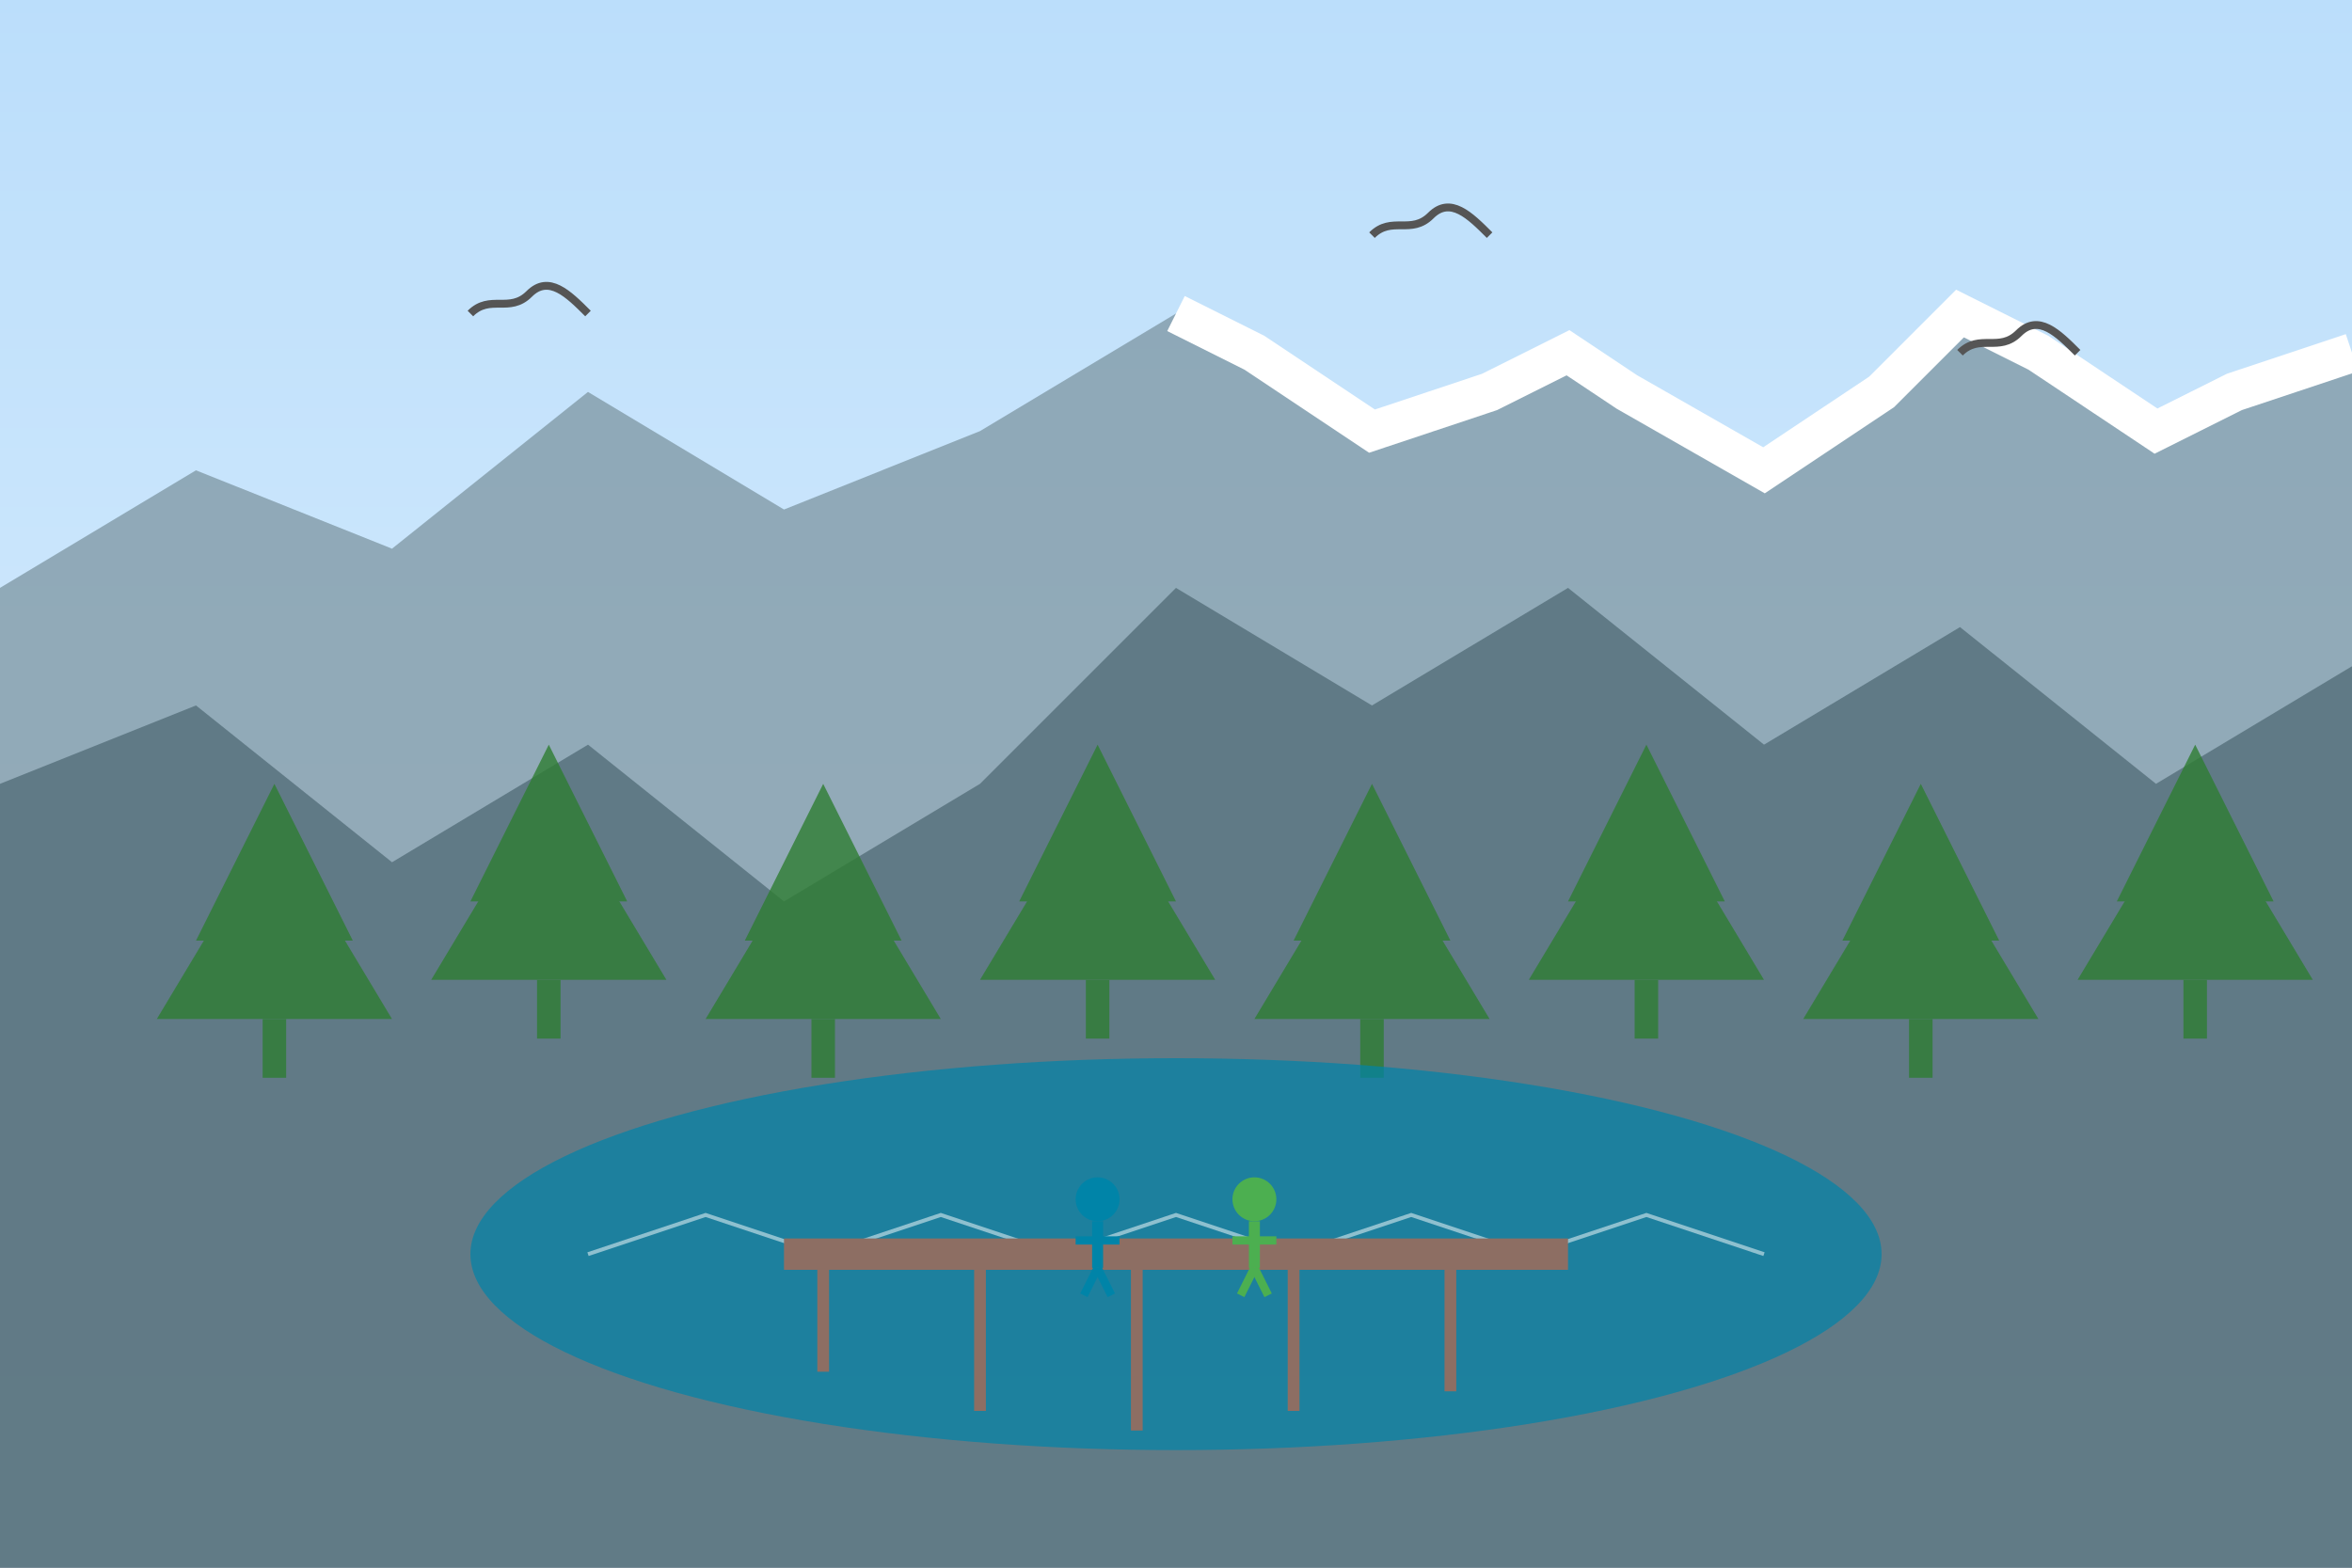
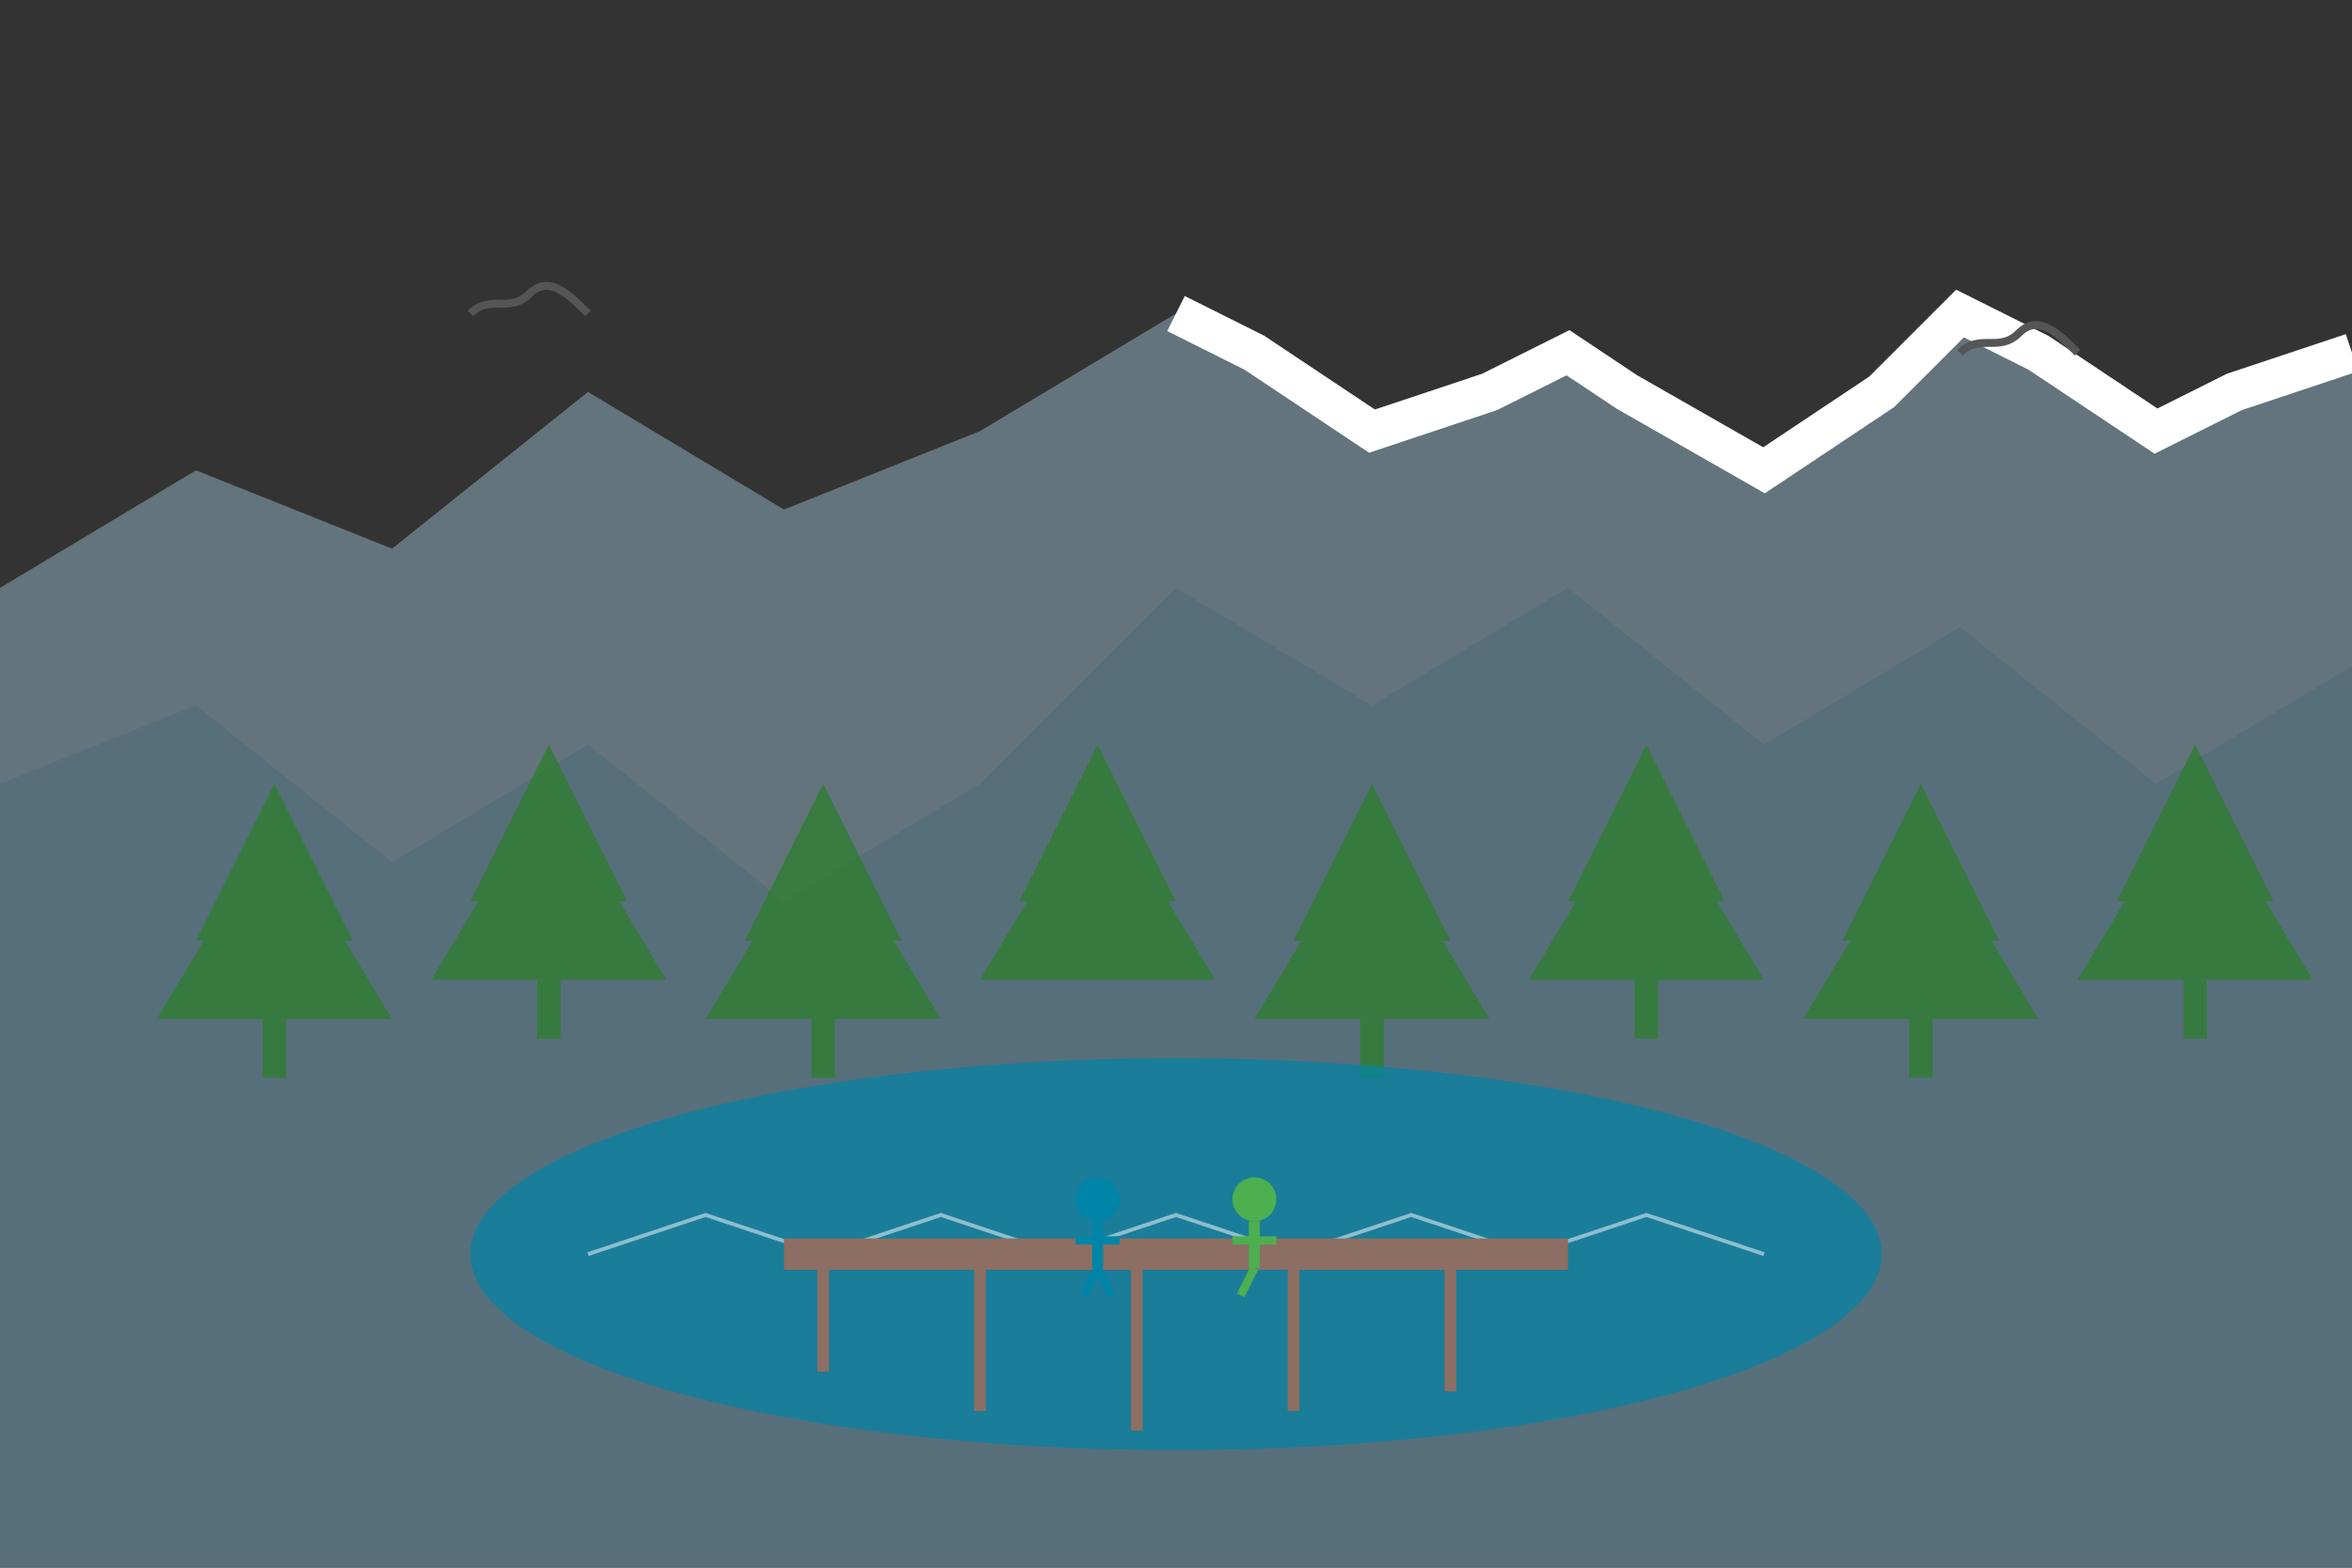
<svg xmlns="http://www.w3.org/2000/svg" viewBox="0 0 600 400" width="600" height="400">
  <rect x="0" y="0" width="600" height="400" fill="#333333" stroke="none" />
  <defs>
    <linearGradient id="sky-gradient" x1="0%" y1="0%" x2="0%" y2="100%">
      <stop offset="0%" style="stop-color:#bbdefb;stop-opacity:1" />
      <stop offset="100%" style="stop-color:#e3f2fd;stop-opacity:1" />
    </linearGradient>
  </defs>
-   <rect width="600" height="400" fill="url(#sky-gradient)" />
  <path d="M0 150 L50 120 L100 140 L150 100 L200 130 L250 110 L300 80 L350 110 L400 90 L450 120 L500 80 L550 110 L600 90 L600 400 L0 400 Z" fill="#78909c" opacity="0.7" />
  <path d="M300 80 L320 90 L350 110 L380 100 L400 90 L415 100 L450 120 L480 100 L500 80 L520 90 L550 110 L570 100 L600 90" stroke="white" stroke-width="10" fill="none" />
  <path d="M0 200 L50 180 L100 220 L150 190 L200 230 L250 200 L300 150 L350 180 L400 150 L450 190 L500 160 L550 200 L600 170 L600 400 L0 400 Z" fill="#546e7a" opacity="0.8" />
  <g fill="#2e7d32" opacity="0.8">
    <path d="M50 240 L70 200 L90 240 Z" />
    <path d="M40 260 L70 210 L100 260 Z" />
    <rect x="67" y="260" width="6" height="15" />
    <path d="M120 230 L140 190 L160 230 Z" />
    <path d="M110 250 L140 200 L170 250 Z" />
    <rect x="137" y="250" width="6" height="15" />
    <path d="M190 240 L210 200 L230 240 Z" />
    <path d="M180 260 L210 210 L240 260 Z" />
    <rect x="207" y="260" width="6" height="15" />
    <path d="M260 230 L280 190 L300 230 Z" />
    <path d="M250 250 L280 200 L310 250 Z" />
-     <rect x="277" y="250" width="6" height="15" />
    <path d="M330 240 L350 200 L370 240 Z" />
    <path d="M320 260 L350 210 L380 260 Z" />
    <rect x="347" y="260" width="6" height="15" />
    <path d="M400 230 L420 190 L440 230 Z" />
    <path d="M390 250 L420 200 L450 250 Z" />
    <rect x="417" y="250" width="6" height="15" />
    <path d="M470 240 L490 200 L510 240 Z" />
    <path d="M460 260 L490 210 L520 260 Z" />
    <rect x="487" y="260" width="6" height="15" />
    <path d="M540 230 L560 190 L580 230 Z" />
    <path d="M530 250 L560 200 L590 250 Z" />
    <rect x="557" y="250" width="6" height="15" />
  </g>
  <ellipse cx="300" cy="320" rx="180" ry="50" fill="#0084a8" opacity="0.7" />
  <path d="M150 320 L180 310 L210 320 L240 310 L270 320 L300 310 L330 320 L360 310 L390 320 L420 310 L450 320" stroke="white" stroke-width="1" fill="none" opacity="0.5" />
  <path d="M200 320 L400 320" stroke="#8d6e63" stroke-width="8" />
  <path d="M210 320 L210 350" stroke="#8d6e63" stroke-width="3" />
  <path d="M250 320 L250 360" stroke="#8d6e63" stroke-width="3" />
  <path d="M290 320 L290 365" stroke="#8d6e63" stroke-width="3" />
  <path d="M330 320 L330 360" stroke="#8d6e63" stroke-width="3" />
  <path d="M370 320 L370 355" stroke="#8d6e63" stroke-width="3" />
  <g transform="translate(280, 320) scale(0.7)">
    <circle cx="0" cy="-20" r="8" fill="#0084a8" />
    <line x1="0" y1="-12" x2="0" y2="5" stroke="#0084a8" stroke-width="4" />
    <line x1="-8" y1="-5" x2="8" y2="-5" stroke="#0084a8" stroke-width="3" />
    <line x1="-5" y1="15" x2="0" y2="5" stroke="#0084a8" stroke-width="3" />
    <line x1="5" y1="15" x2="0" y2="5" stroke="#0084a8" stroke-width="3" />
  </g>
  <g transform="translate(320, 320) scale(0.7)">
    <circle cx="0" cy="-20" r="8" fill="#4caf50" />
    <line x1="0" y1="-12" x2="0" y2="5" stroke="#4caf50" stroke-width="4" />
    <line x1="-8" y1="-5" x2="8" y2="-5" stroke="#4caf50" stroke-width="3" />
    <line x1="-5" y1="15" x2="0" y2="5" stroke="#4caf50" stroke-width="3" />
-     <line x1="5" y1="15" x2="0" y2="5" stroke="#4caf50" stroke-width="3" />
  </g>
  <path d="M120 80 C 125 75, 130 80, 135 75 C 140 70, 145 75, 150 80" stroke="#555" stroke-width="2" fill="none" />
-   <path d="M350 60 C 355 55, 360 60, 365 55 C 370 50, 375 55, 380 60" stroke="#555" stroke-width="2" fill="none" />
  <path d="M500 90 C 505 85, 510 90, 515 85 C 520 80, 525 85, 530 90" stroke="#555" stroke-width="2" fill="none" />
</svg>